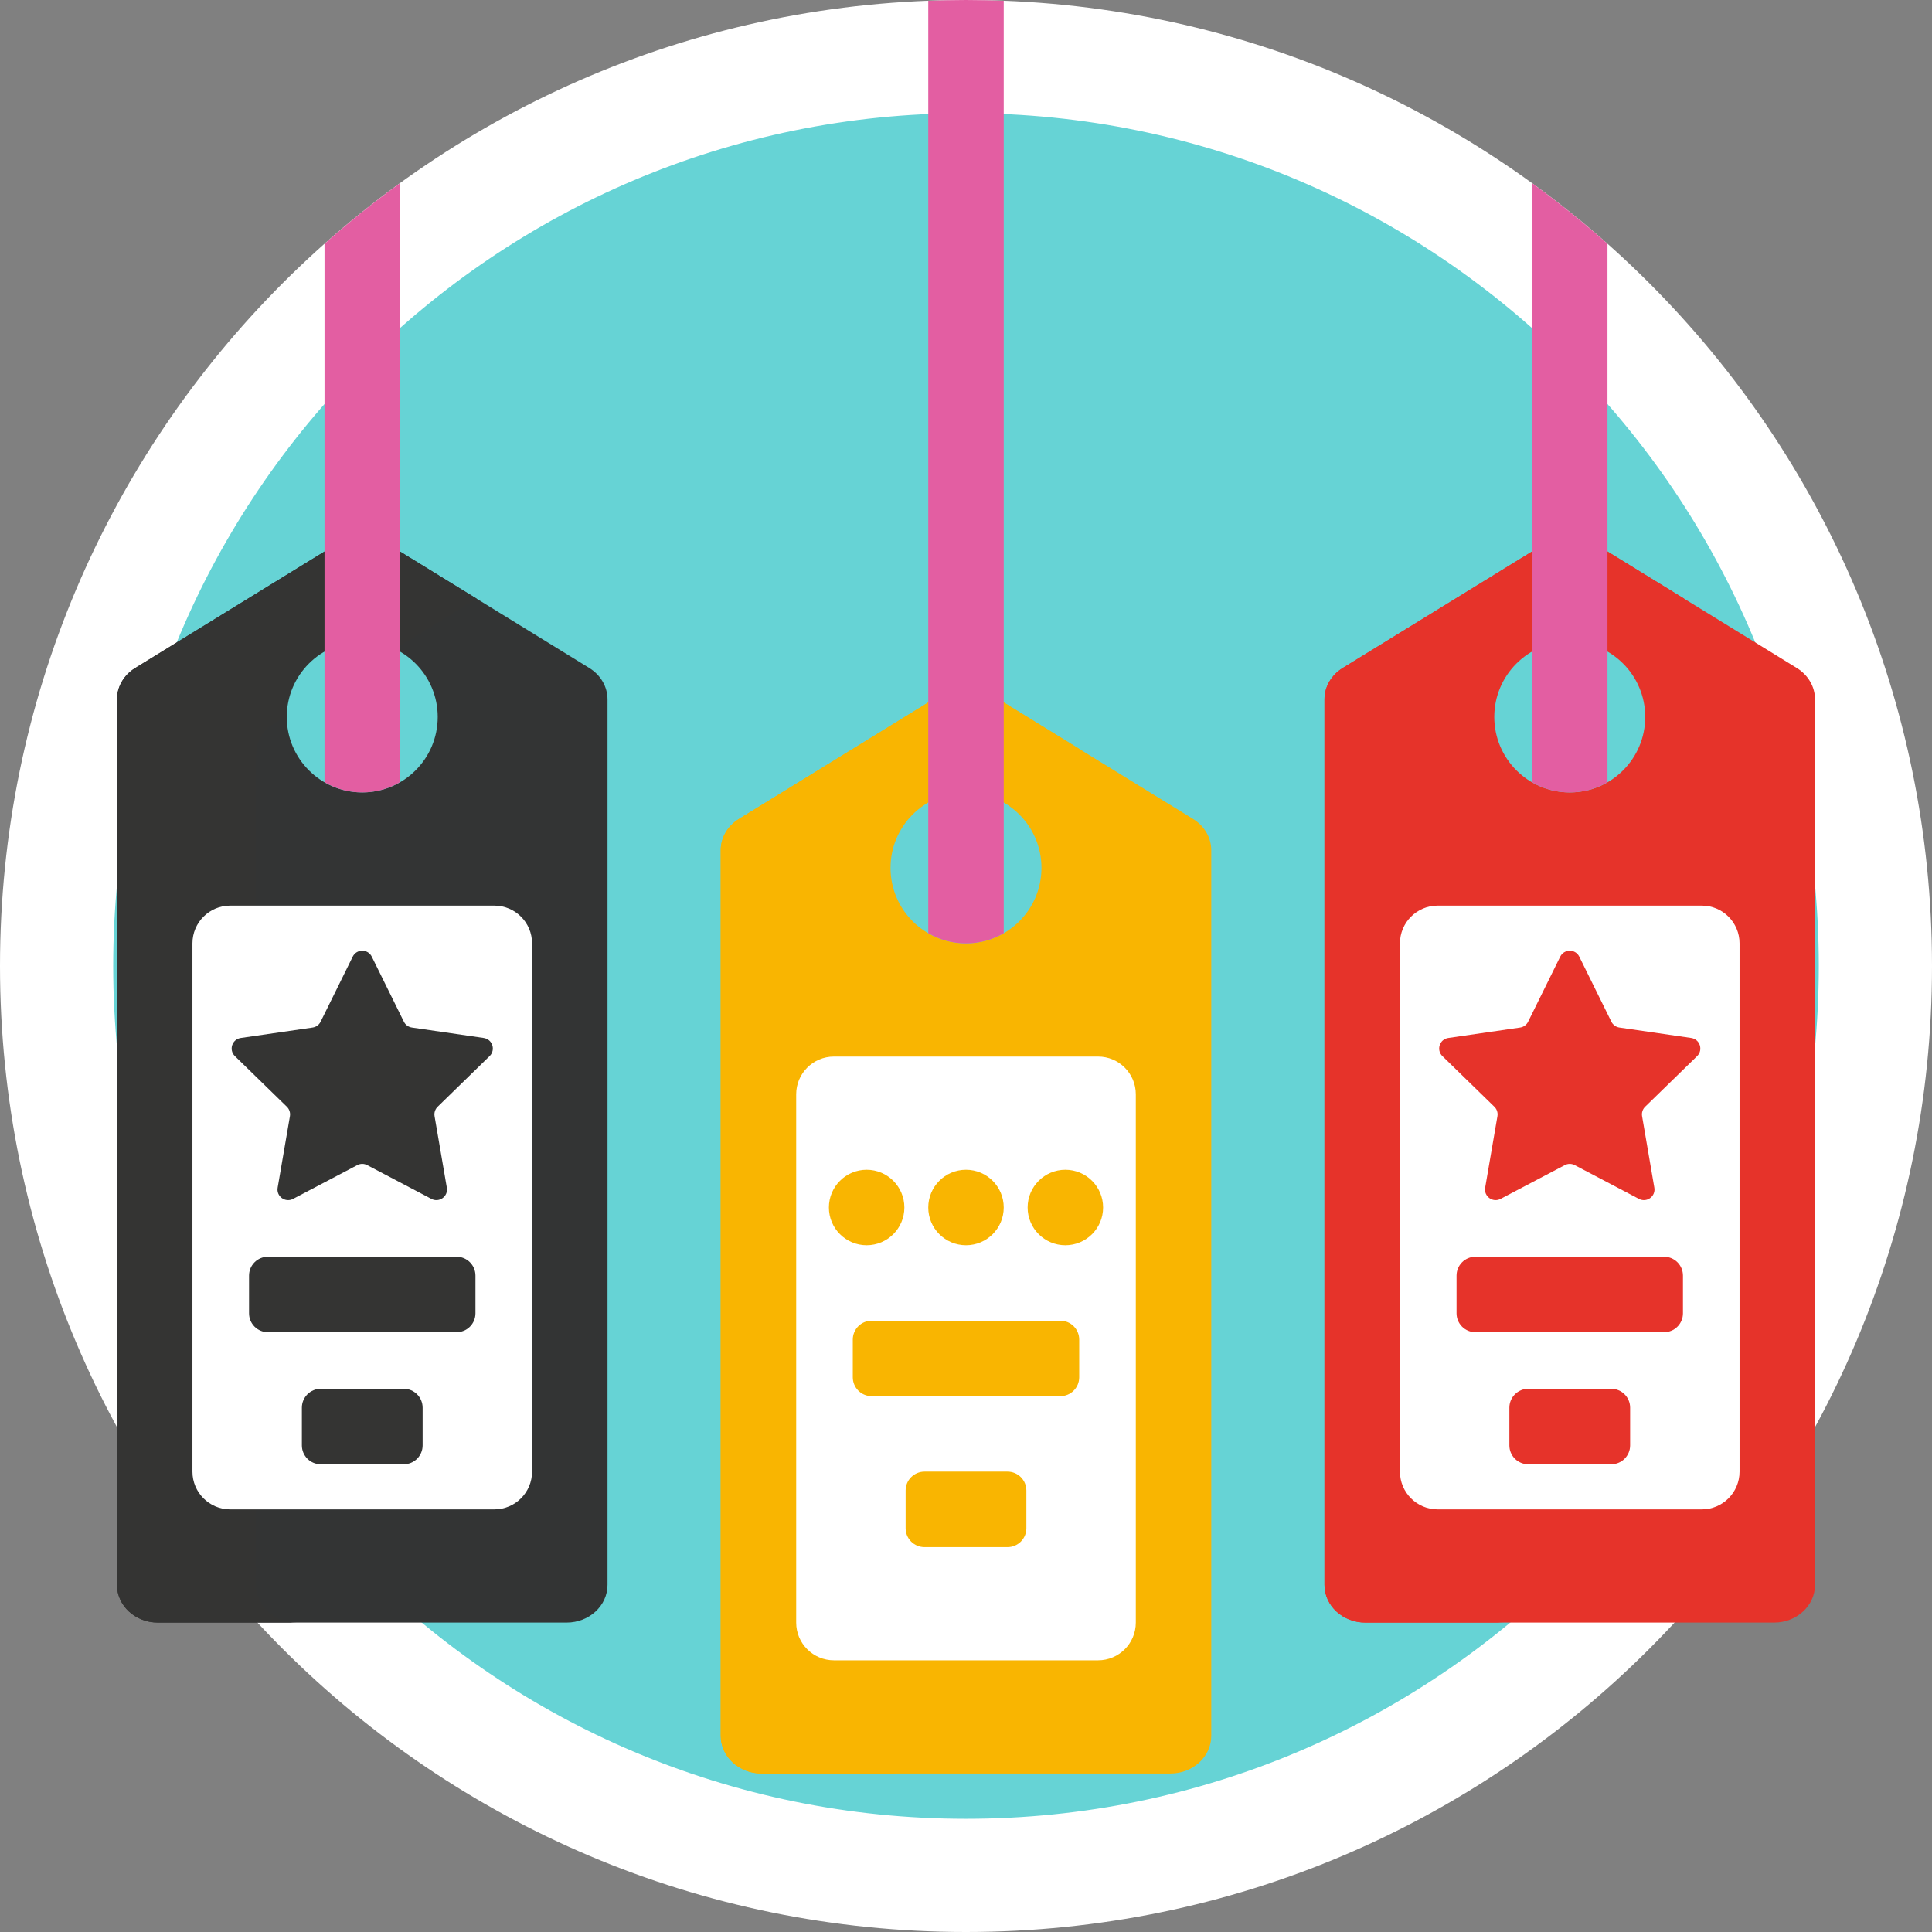
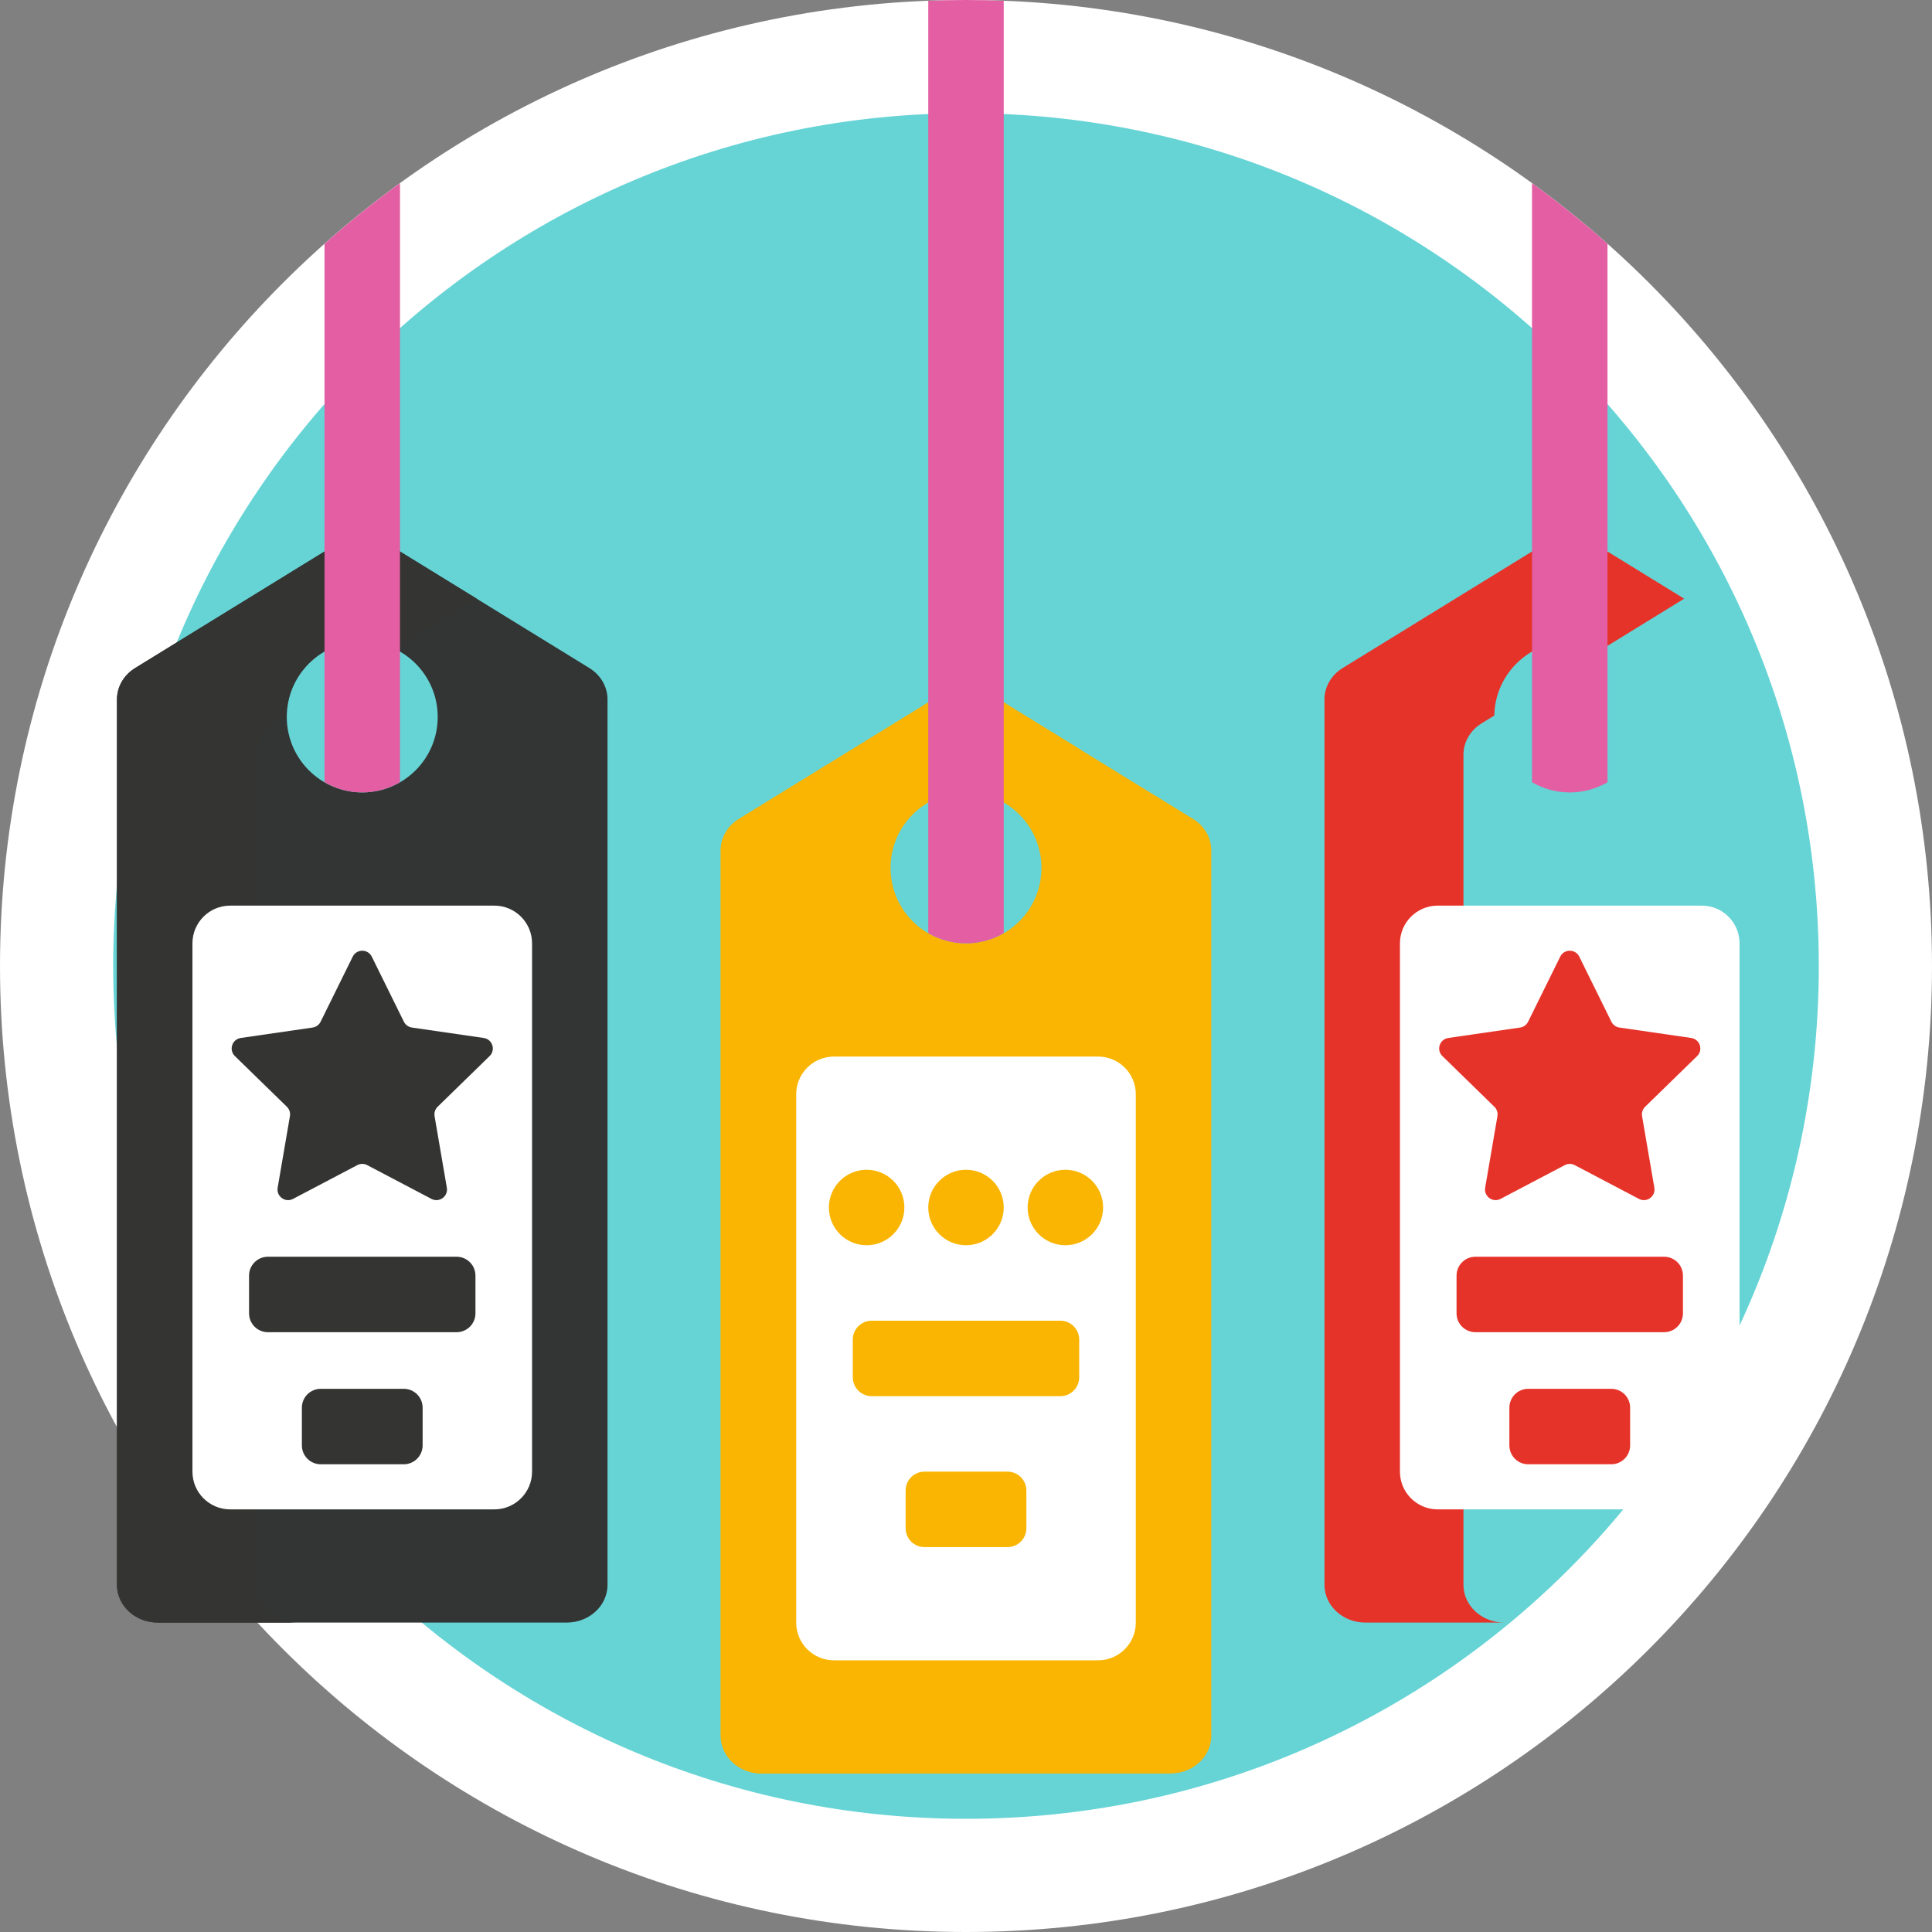
<svg xmlns="http://www.w3.org/2000/svg" width="512" height="512" viewBox="0 0 512 512" fill="none">
  <rect x="0" y="0" width="512" height="512" fill="#808080" stroke="none" />
  <path d="M497 256C497 389.103 389.103 497 256 497C122.897 497 15 389.103 15 256C15 122.897 122.897 15 256 15C389.103 15 497 122.897 497 256Z" fill="#66D3D5" stroke="white" stroke-width="30" />
  <path d="M310.168 470H201.832C195.852 470 191 465.523 191 460V225.352C191 222.008 192.809 218.887 195.824 217.032L249.992 183.699C253.629 181.461 258.372 181.461 262.008 183.699L316.176 217.031C319.191 218.887 321 222.008 321 225.351V460C321 465.523 316.148 470 310.168 470Z" fill="#F9B501" />
  <path d="M238.668 470H201.836C195.852 470 191 465.523 191 460V225.352C191 222.008 192.809 218.887 195.824 217.032L249.992 183.699C253.629 181.461 258.372 181.461 262.008 183.699L286.316 198.656L232.656 231.68C229.645 233.535 227.832 236.656 227.832 240V460C227.832 465.523 232.684 470 238.668 470Z" fill="#F9B501" />
  <path d="M291 440H221C215.477 440 211 435.523 211 430V290C211 284.477 215.477 280 221 280H291C296.523 280 301 284.477 301 290V430C301 435.523 296.523 440 291 440Z" fill="white" />
  <path d="M229.668 330C224.145 330 219.668 325.523 219.668 320C219.668 314.477 224.145 310 229.668 310C235.191 310 239.668 314.477 239.668 320C239.668 325.523 235.188 330 229.668 330ZM256 330C261.523 330 266 325.523 266 320C266 314.477 261.523 310 256 310C250.477 310 246 314.477 246 320C246 325.523 250.477 330 256 330ZM282.332 310C276.809 310 272.332 314.477 272.332 320C272.332 325.523 276.809 330 282.332 330C287.855 330 292.332 325.523 292.332 320C292.332 314.477 287.855 310 282.332 310ZM281 350H231C229.674 350 228.402 350.527 227.464 351.464C226.527 352.402 226 353.674 226 355V365C226 366.326 226.527 367.598 227.464 368.536C228.402 369.473 229.674 370 231 370H281C282.326 370 283.598 369.473 284.535 368.536C285.473 367.598 286 366.326 286 365V355C286 353.674 285.473 352.402 284.535 351.464C283.598 350.527 282.326 350 281 350ZM267 390H245C243.674 390 242.402 390.527 241.464 391.464C240.527 392.402 240 393.674 240 395V405C240 406.326 240.527 407.598 241.464 408.536C242.402 409.473 243.674 410 245 410H267C268.326 410 269.598 409.473 270.535 408.536C271.473 407.598 272 406.326 272 405V395C272 393.674 271.473 392.402 270.535 391.464C269.598 390.527 268.326 390 267 390Z" fill="#F9B501" />
  <path d="M150.168 430H41.832C35.852 430 31 425.523 31 420V185.352C31 182.008 32.809 178.887 35.824 177.032L89.992 143.699C93.629 141.461 98.372 141.461 102.012 143.699L156.176 177.031C159.191 178.887 161 182.008 161 185.351V420C161 425.523 156.148 430 150.168 430Z" fill="#333434" />
  <path d="M78.668 430H41.832C35.852 430 31 425.523 31 420V185.352C31 182.008 32.809 178.887 35.824 177.032L89.992 143.699C93.629 141.461 98.372 141.461 102.008 143.699L126.316 158.656L72.656 191.68C69.645 193.535 67.832 196.656 67.832 200V420C67.832 425.523 72.684 430 78.668 430Z" fill="#343433" />
  <path d="M131 400H61C55.477 400 51 395.523 51 390V250C51 244.477 55.477 240 61 240H131C136.523 240 141 244.477 141 250V390C141 395.523 136.523 400 131 400Z" fill="white" />
  <path d="M126 338.047V348.047C126 349.373 125.473 350.645 124.536 351.582C123.598 352.52 122.326 353.047 121 353.047H71C69.674 353.047 68.402 352.52 67.465 351.582C66.527 350.645 66 349.373 66 348.047V338.047C66 336.721 66.527 335.449 67.465 334.511C68.402 333.574 69.674 333.047 71 333.047H121C122.326 333.047 123.598 333.574 124.536 334.511C125.473 335.449 126 336.721 126 338.047ZM107 368.047H85C83.674 368.047 82.402 368.574 81.465 369.511C80.527 370.449 80 371.721 80 373.047V383.047C80 384.373 80.527 385.645 81.465 386.583C82.402 387.52 83.674 388.047 85 388.047H107C108.326 388.047 109.598 387.52 110.536 386.583C111.473 385.645 112 384.373 112 383.047V373.047C112 371.721 111.473 370.449 110.536 369.511C109.598 368.574 108.326 368.047 107 368.047ZM128.191 275.074L109.156 272.309C108.704 272.244 108.275 272.069 107.906 271.801C107.536 271.533 107.238 271.179 107.036 270.769L98.523 253.519C97.493 251.429 94.512 251.429 93.477 253.519L84.965 270.769C84.764 271.178 84.466 271.532 84.097 271.8C83.728 272.069 83.299 272.243 82.848 272.309L63.808 275.074C61.5 275.41 60.578 278.246 62.25 279.875L76.023 293.301C76.688 293.949 76.988 294.879 76.836 295.793L73.582 314.753C73.188 317.051 75.602 318.805 77.664 317.719L94.691 308.766C95.511 308.336 96.488 308.336 97.309 308.766L114.336 317.719C116.402 318.805 118.813 317.051 118.418 314.754L115.164 295.793C115.089 295.343 115.123 294.881 115.265 294.447C115.406 294.013 115.651 293.62 115.977 293.301L129.75 279.875C131.422 278.246 130.5 275.41 128.191 275.075V275.074Z" fill="#343433" />
-   <path d="M470.168 430H361.832C355.852 430 351 425.523 351 420V185.352C351 182.008 352.809 178.887 355.824 177.032L409.992 143.699C413.629 141.461 418.372 141.461 422.008 143.699L476.176 177.031C479.191 178.887 481 182.008 481 185.351V420C481 425.523 476.148 430 470.168 430Z" fill="#E6332A" />
  <path d="M398.668 430H361.836C355.852 430 351 425.523 351 420V185.352C351 182.008 352.809 178.887 355.824 177.032L409.992 143.699C413.629 141.461 418.372 141.461 422.008 143.699L446.316 158.656L392.656 191.68C389.645 193.535 387.832 196.656 387.832 200V420C387.832 425.523 392.684 430 398.668 430Z" fill="#E6332A" />
  <path d="M451 400H381C375.477 400 371 395.523 371 390V250C371 244.477 375.477 240 381 240H451C456.523 240 461 244.477 461 250V390C461 395.523 456.523 400 451 400Z" fill="white" />
  <path d="M446 338.047V348.047C446 349.373 445.473 350.645 444.536 351.582C443.598 352.52 442.326 353.047 441 353.047H391C389.674 353.047 388.402 352.52 387.465 351.582C386.527 350.645 386 349.373 386 348.047V338.047C386 336.721 386.527 335.449 387.465 334.511C388.402 333.574 389.674 333.047 391 333.047H441C442.326 333.047 443.598 333.574 444.536 334.511C445.473 335.449 446 336.721 446 338.047ZM427 368.047H405C403.674 368.047 402.402 368.574 401.465 369.511C400.527 370.449 400 371.721 400 373.047V383.047C400 384.373 400.527 385.645 401.465 386.583C402.402 387.52 403.674 388.047 405 388.047H427C428.326 388.047 429.598 387.52 430.536 386.583C431.473 385.645 432 384.373 432 383.047V373.047C432 371.721 431.473 370.449 430.536 369.511C429.598 368.574 428.326 368.047 427 368.047ZM448.191 275.074L429.156 272.309C428.704 272.244 428.275 272.069 427.906 271.801C427.536 271.533 427.238 271.179 427.036 270.769L418.523 253.519C417.493 251.429 414.512 251.429 413.477 253.519L404.965 270.769C404.764 271.178 404.466 271.532 404.097 271.8C403.728 272.069 403.299 272.243 402.848 272.309L383.808 275.074C381.5 275.41 380.578 278.246 382.25 279.875L396.023 293.301C396.687 293.949 396.993 294.879 396.836 295.793L393.582 314.753C393.187 317.051 395.602 318.805 397.664 317.719L414.691 308.766C415.511 308.336 416.488 308.336 417.309 308.766L434.339 317.719C436.402 318.805 438.812 317.051 438.418 314.754L435.168 295.793C435.091 295.343 435.124 294.881 435.265 294.447C435.406 294.013 435.65 293.62 435.977 293.301L449.754 279.875C451.422 278.246 450.5 275.41 448.191 275.075V275.074Z" fill="#E6332A" />
  <path d="M116 190C116 201.047 107.047 210 96 210C84.953 210 76 201.047 76 190C76 178.953 84.953 170 96 170C107.047 170 116 178.953 116 190ZM416 170C404.953 170 396 178.953 396 190C396 201.047 404.953 210 416 210C427.047 210 436 201.047 436 190C436 178.953 427.047 170 416 170ZM256 210C244.953 210 236 218.953 236 230C236 241.047 244.953 250 256 250C267.047 250 276 241.047 276 230C276 218.953 267.047 210 256 210Z" fill="#66D3D5" />
  <path d="M256 0C259.352 0 262.68 0.086 266 0.21V247.3C262.964 249.069 259.513 250 256 250C252.487 250 249.036 249.069 246 247.3V0.21C249.32 0.086 252.648 0 256 0ZM86 172.7V207.3C89.036 209.069 92.487 210 96 210C99.513 210 102.964 209.069 106 207.3V48.548C99.071 53.568 92.396 58.93 86 64.614V172.7ZM406 48.546V207.3C409.036 209.069 412.487 210 416 210C419.513 210 422.964 209.069 426 207.3V64.613C419.604 58.929 412.929 53.566 406 48.546Z" fill="#E35EA2" />
</svg>